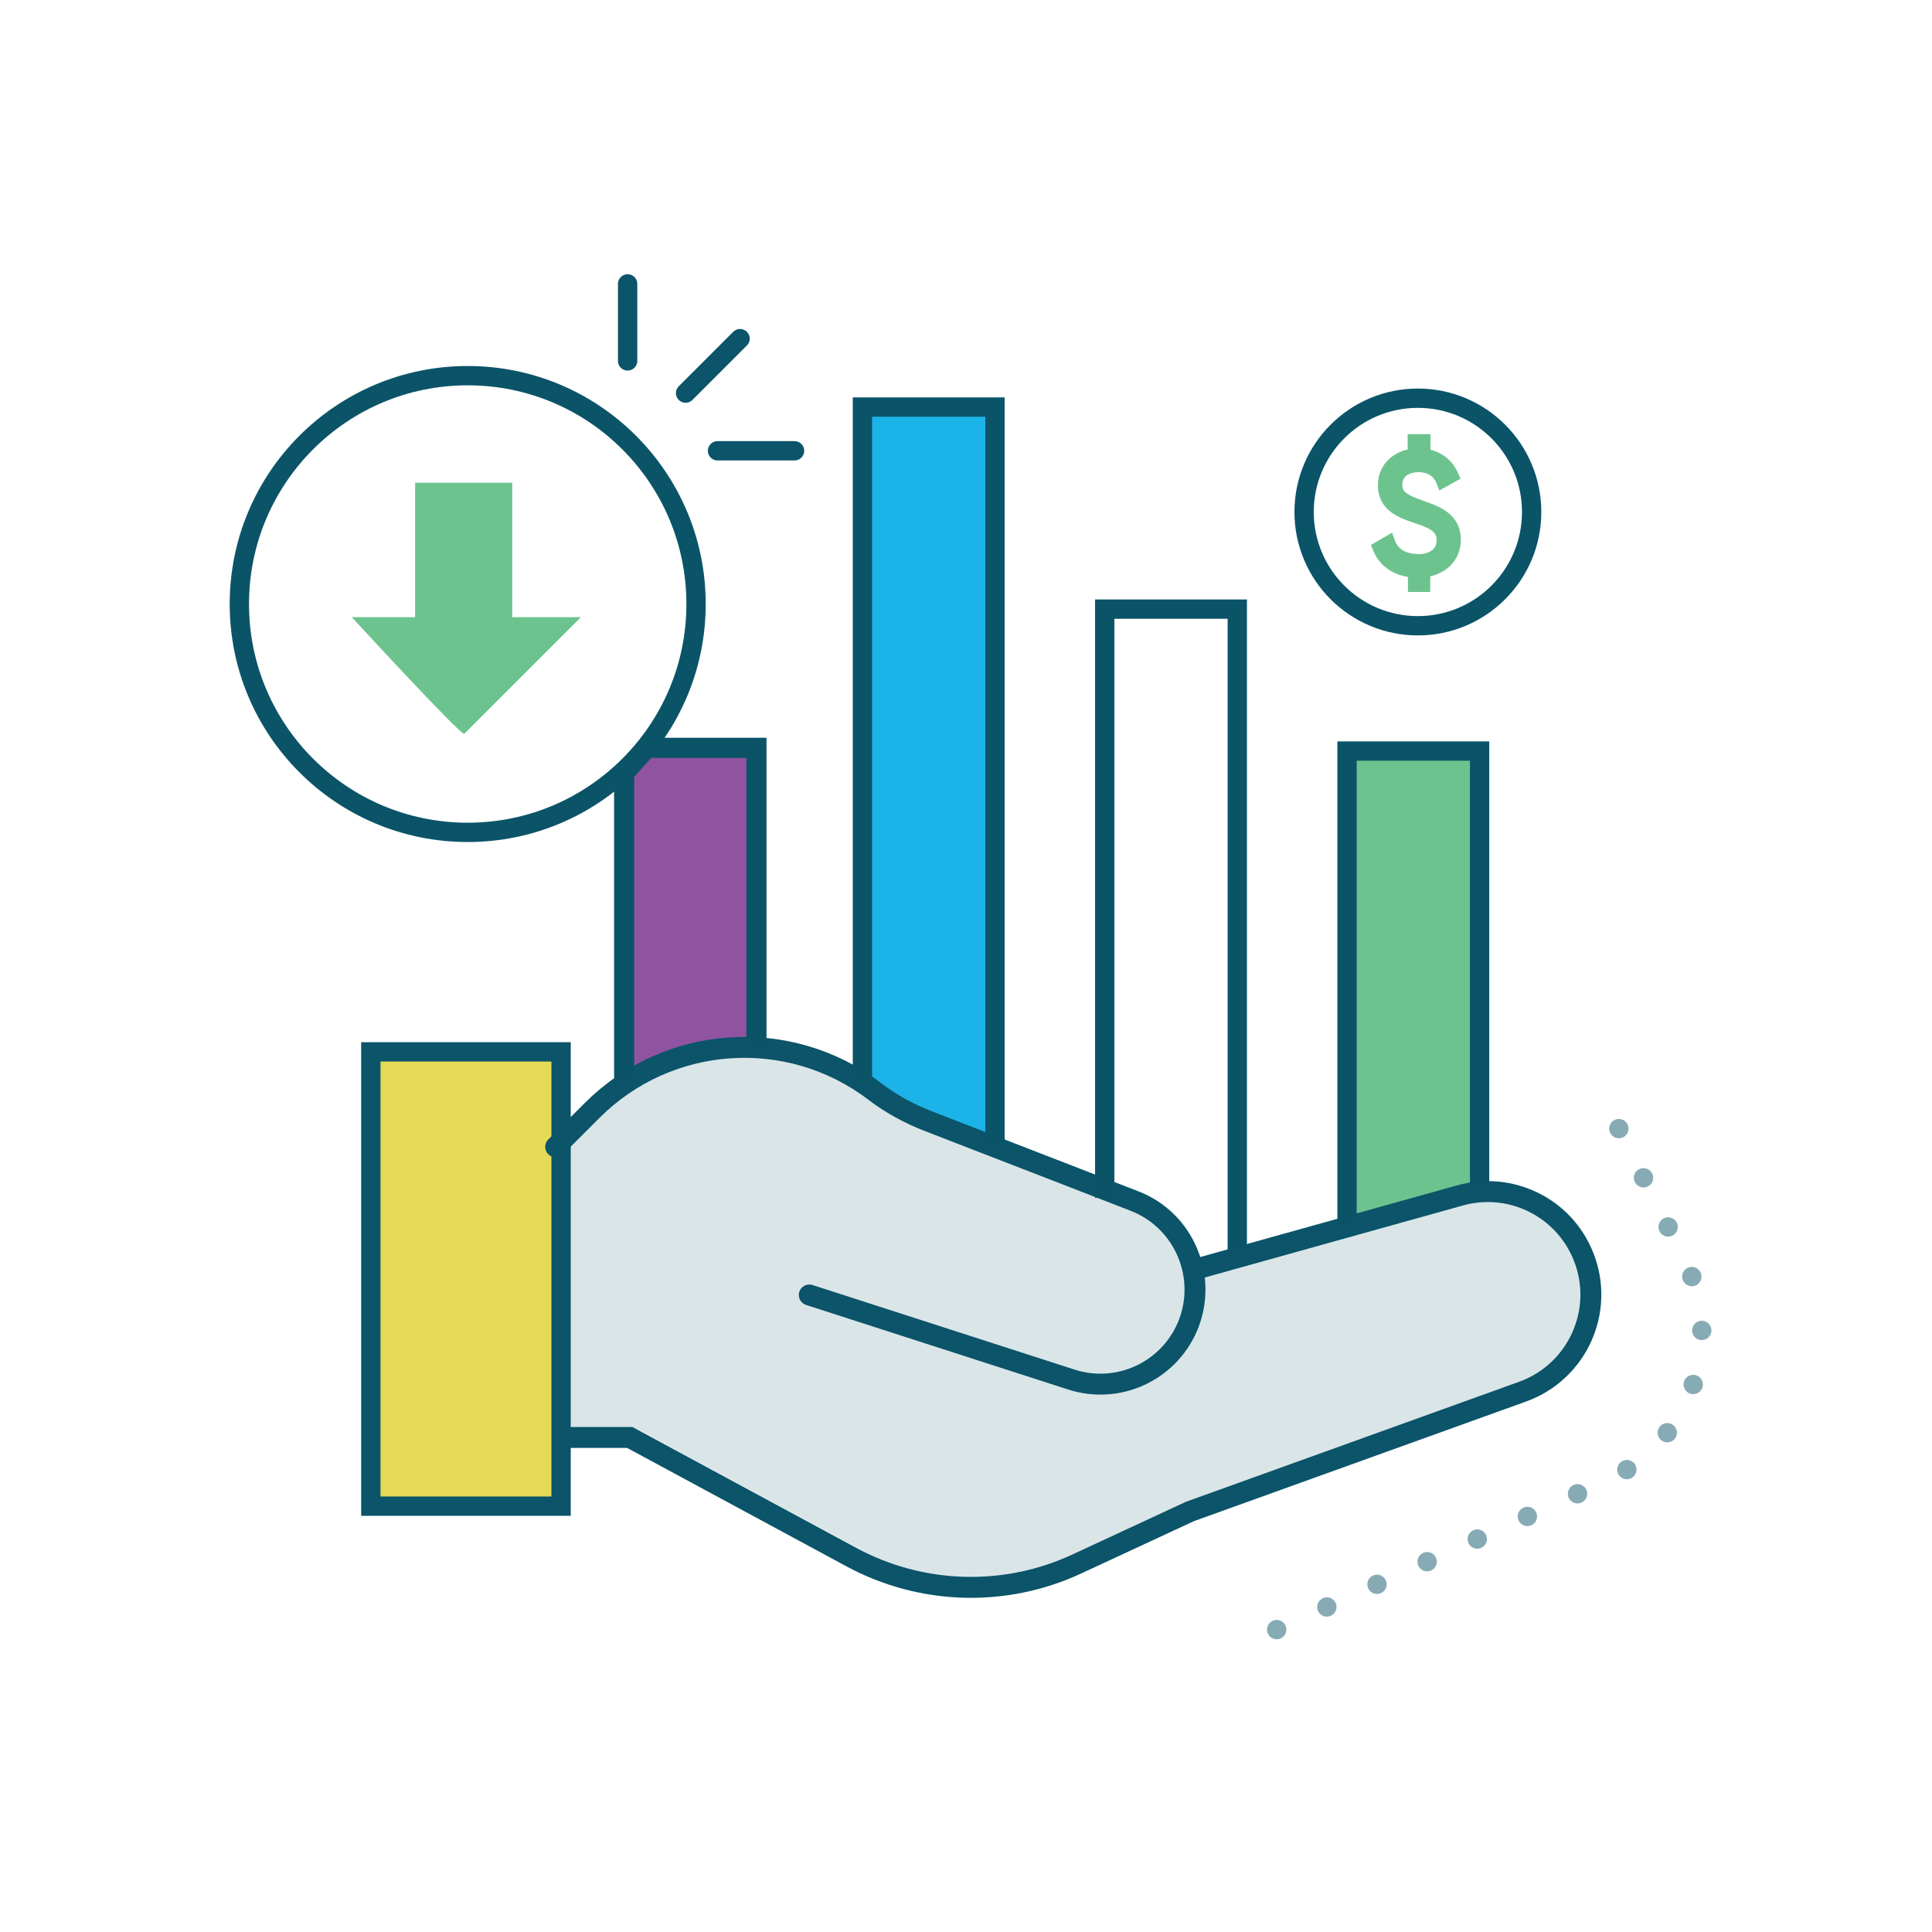
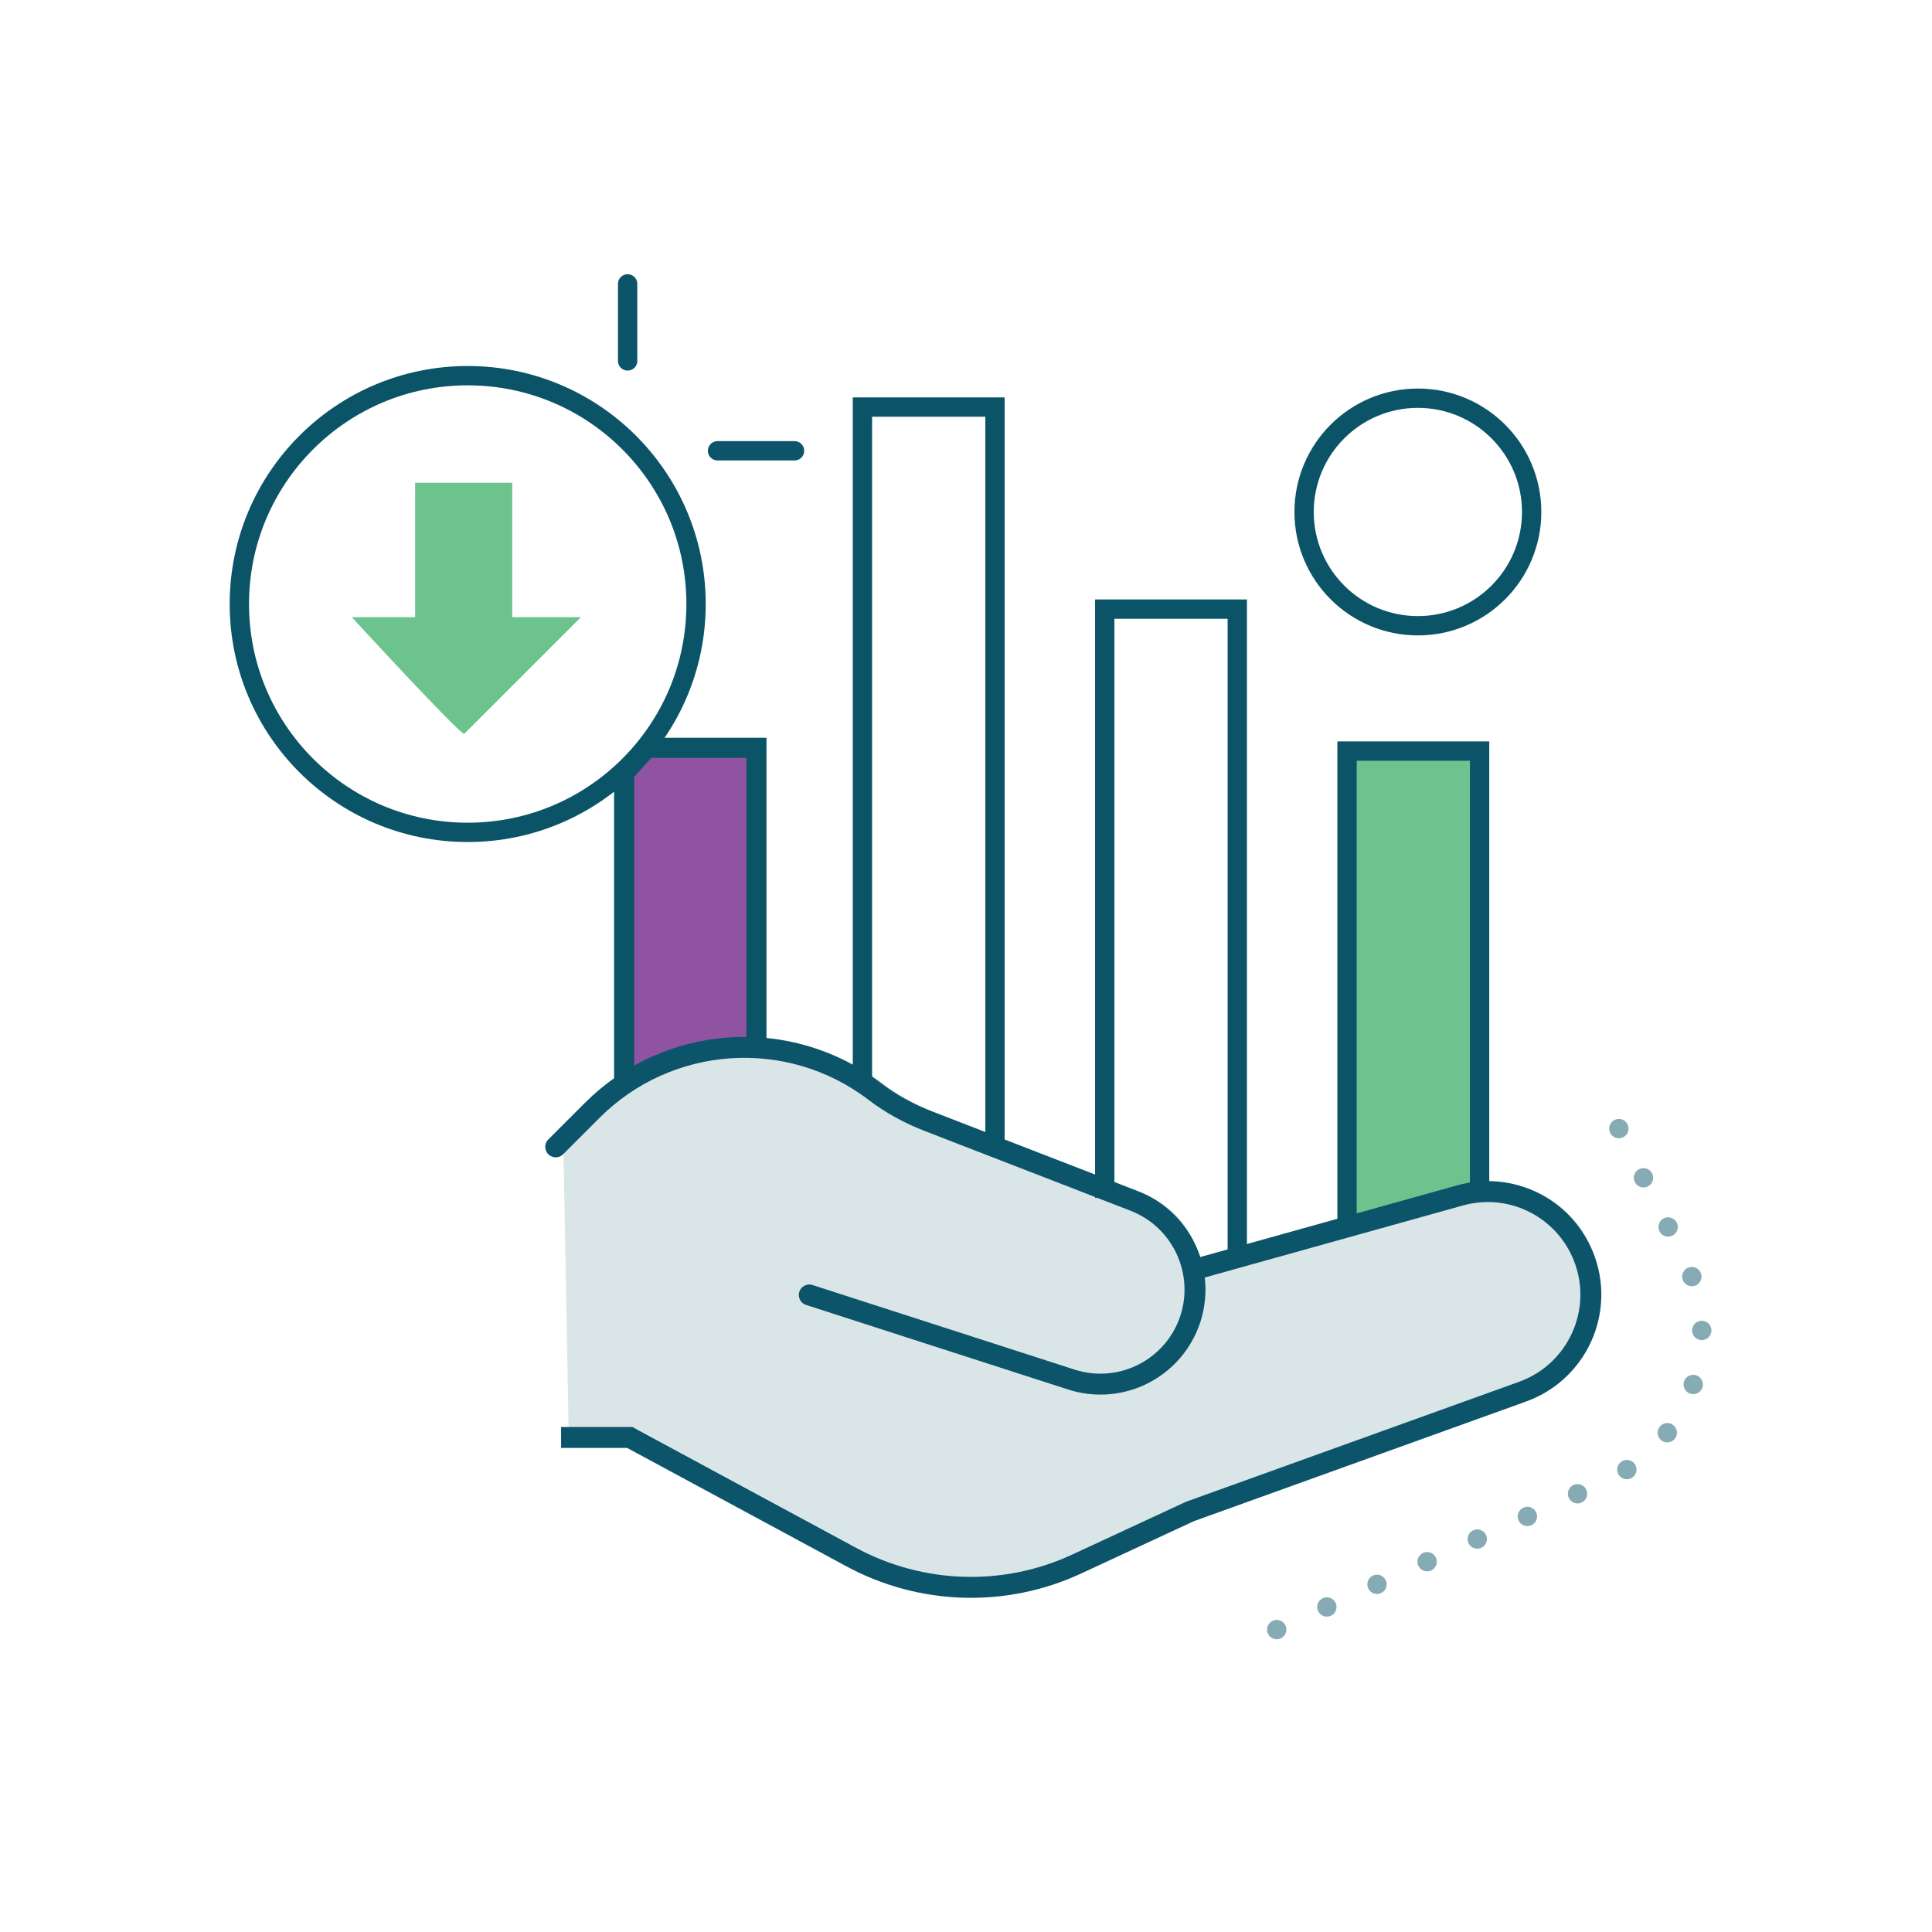
<svg xmlns="http://www.w3.org/2000/svg" id="Layer_1" data-name="Layer 1" viewBox="0 0 72 72">
  <defs>
    <style>      .cls-1 {        stroke-width: .75px;      }      .cls-1, .cls-2 {        stroke: #0b5468;      }      .cls-1, .cls-2, .cls-3, .cls-4, .cls-5, .cls-6, .cls-7 {        fill: none;        stroke-miterlimit: 10;      }      .cls-2, .cls-4, .cls-5, .cls-7 {        stroke-width: .72px;      }      .cls-8 {        fill: #8f53a1;      }      .cls-3, .cls-4, .cls-5, .cls-6, .cls-7 {        stroke: #0b5469;      }      .cls-3, .cls-6 {        stroke-width: .78px;      }      .cls-9 {        fill: #1cb3e8;      }      .cls-5, .cls-6, .cls-7 {        stroke-linecap: round;      }      .cls-7 {        opacity: .49;        stroke-dasharray: 0 2.05;      }      .cls-10 {        fill: #6dc38e;      }      .cls-11 {        fill: #e5d958;      }      .cls-12 {        fill: #0b5469;        opacity: .15;      }    </style>
  </defs>
  <path class="cls-12" d="M59.29,46.51c-.73-1.82-2.71-2.8-4.6-2.27l-9.95,2.78c-.24-1.13-1.02-2.12-2.18-2.57l-7.69-2.98c-.72-.28-1.4-.66-2.01-1.12-3.19-2.42-7.68-2.11-10.51.72l-1.36,1.36.2,10.83h2.56l8.26,4.46c2.61,1.41,5.73,1.5,8.41.25l4.2-1.95,12.41-4.47c2.04-.74,3.07-3.02,2.26-5.04Z" />
-   <rect class="cls-11" x="13.97" y="39.13" width="7.09" height="16.93" transform="translate(35.02 95.19) rotate(180)" />
  <polyline class="cls-10" points="55.07 44.27 55.07 27.93 50.13 27.93 50.13 45.68" />
  <polyline class="cls-8" points="28.12 38.91 28.12 27.71 24.03 27.71 23.18 28.65 23.18 40.13" />
-   <polyline class="cls-9" points="37.14 42.84 37.14 15.38 32.2 15.38 32.2 40.58" />
  <path class="cls-3" d="M20.91,53.57h2.56l8.26,4.46c2.61,1.41,5.73,1.5,8.41.25l4.2-1.95,12.41-4.47c2.04-.74,3.07-3.02,2.26-5.04h0c-.73-1.82-2.71-2.8-4.6-2.27l-10.07,2.81" />
  <path class="cls-6" d="M20.71,42.74l1.36-1.36c2.83-2.83,7.32-3.14,10.51-.72h0c.61.47,1.29.84,2.01,1.12l7.69,2.98c1.87.73,2.76,2.87,1.96,4.71h0c-.73,1.66-2.59,2.5-4.32,1.94l-9.76-3.15" />
-   <rect class="cls-4" x="13.82" y="39.2" width="7.09" height="16.93" transform="translate(34.73 95.33) rotate(180)" />
  <path class="cls-7" d="M60.33,42.06l2.45,4.89c1.54,3.08.21,6.82-2.93,8.24l-13.82,6.24" />
  <circle class="cls-2" cx="17.43" cy="22.51" r="8.51" />
  <polyline class="cls-1" points="28.19 39.06 28.19 27.87 24.1 27.87 23.26 28.81 23.26 40.29" />
  <polyline class="cls-2" points="37.08 42.64 37.08 15.17 32.14 15.17 32.14 40.38" />
  <polyline class="cls-2" points="46.11 46.68 46.11 22.7 41.17 22.7 41.17 44.64" />
  <polyline class="cls-2" points="55.14 44.33 55.14 27.99 50.2 27.99 50.2 45.74" />
  <circle class="cls-2" cx="52.84" cy="19.08" r="4.24" />
  <path class="cls-10" d="M13.11,23s4,4.35,4.19,4.35l4.35-4.35h-2.56v-5.01h-3.62v5.01h-2.35Z" />
-   <line class="cls-5" x1="25.55" y1="14.65" x2="27.58" y2="12.62" />
  <line class="cls-5" x1="26.74" y1="16.8" x2="29.61" y2="16.8" />
  <line class="cls-5" x1="23.39" y1="13.45" x2="23.39" y2="10.58" />
-   <path class="cls-10" d="M53.32,22.06h-.85v-.56c-.63-.1-1.09-.46-1.3-1l-.08-.19.79-.46.1.28c.11.31.36.48.75.51.03,0,.15.03.29,0h.01c.19-.03.51-.13.51-.51,0-.25-.14-.39-.57-.55l-.35-.12c-.51-.18-1.27-.45-1.27-1.39,0-.65.45-1.17,1.11-1.32v-.57h.85v.58c.47.12.84.43,1.03.88l.09.2-.79.44-.1-.26c-.09-.23-.26-.37-.51-.41-.16-.03-.25-.01-.26-.01-.18.02-.51.1-.51.46,0,.21.08.33.53.51l.35.13c.49.17,1.3.46,1.3,1.42,0,.68-.45,1.2-1.14,1.36v.58Z" />
</svg>